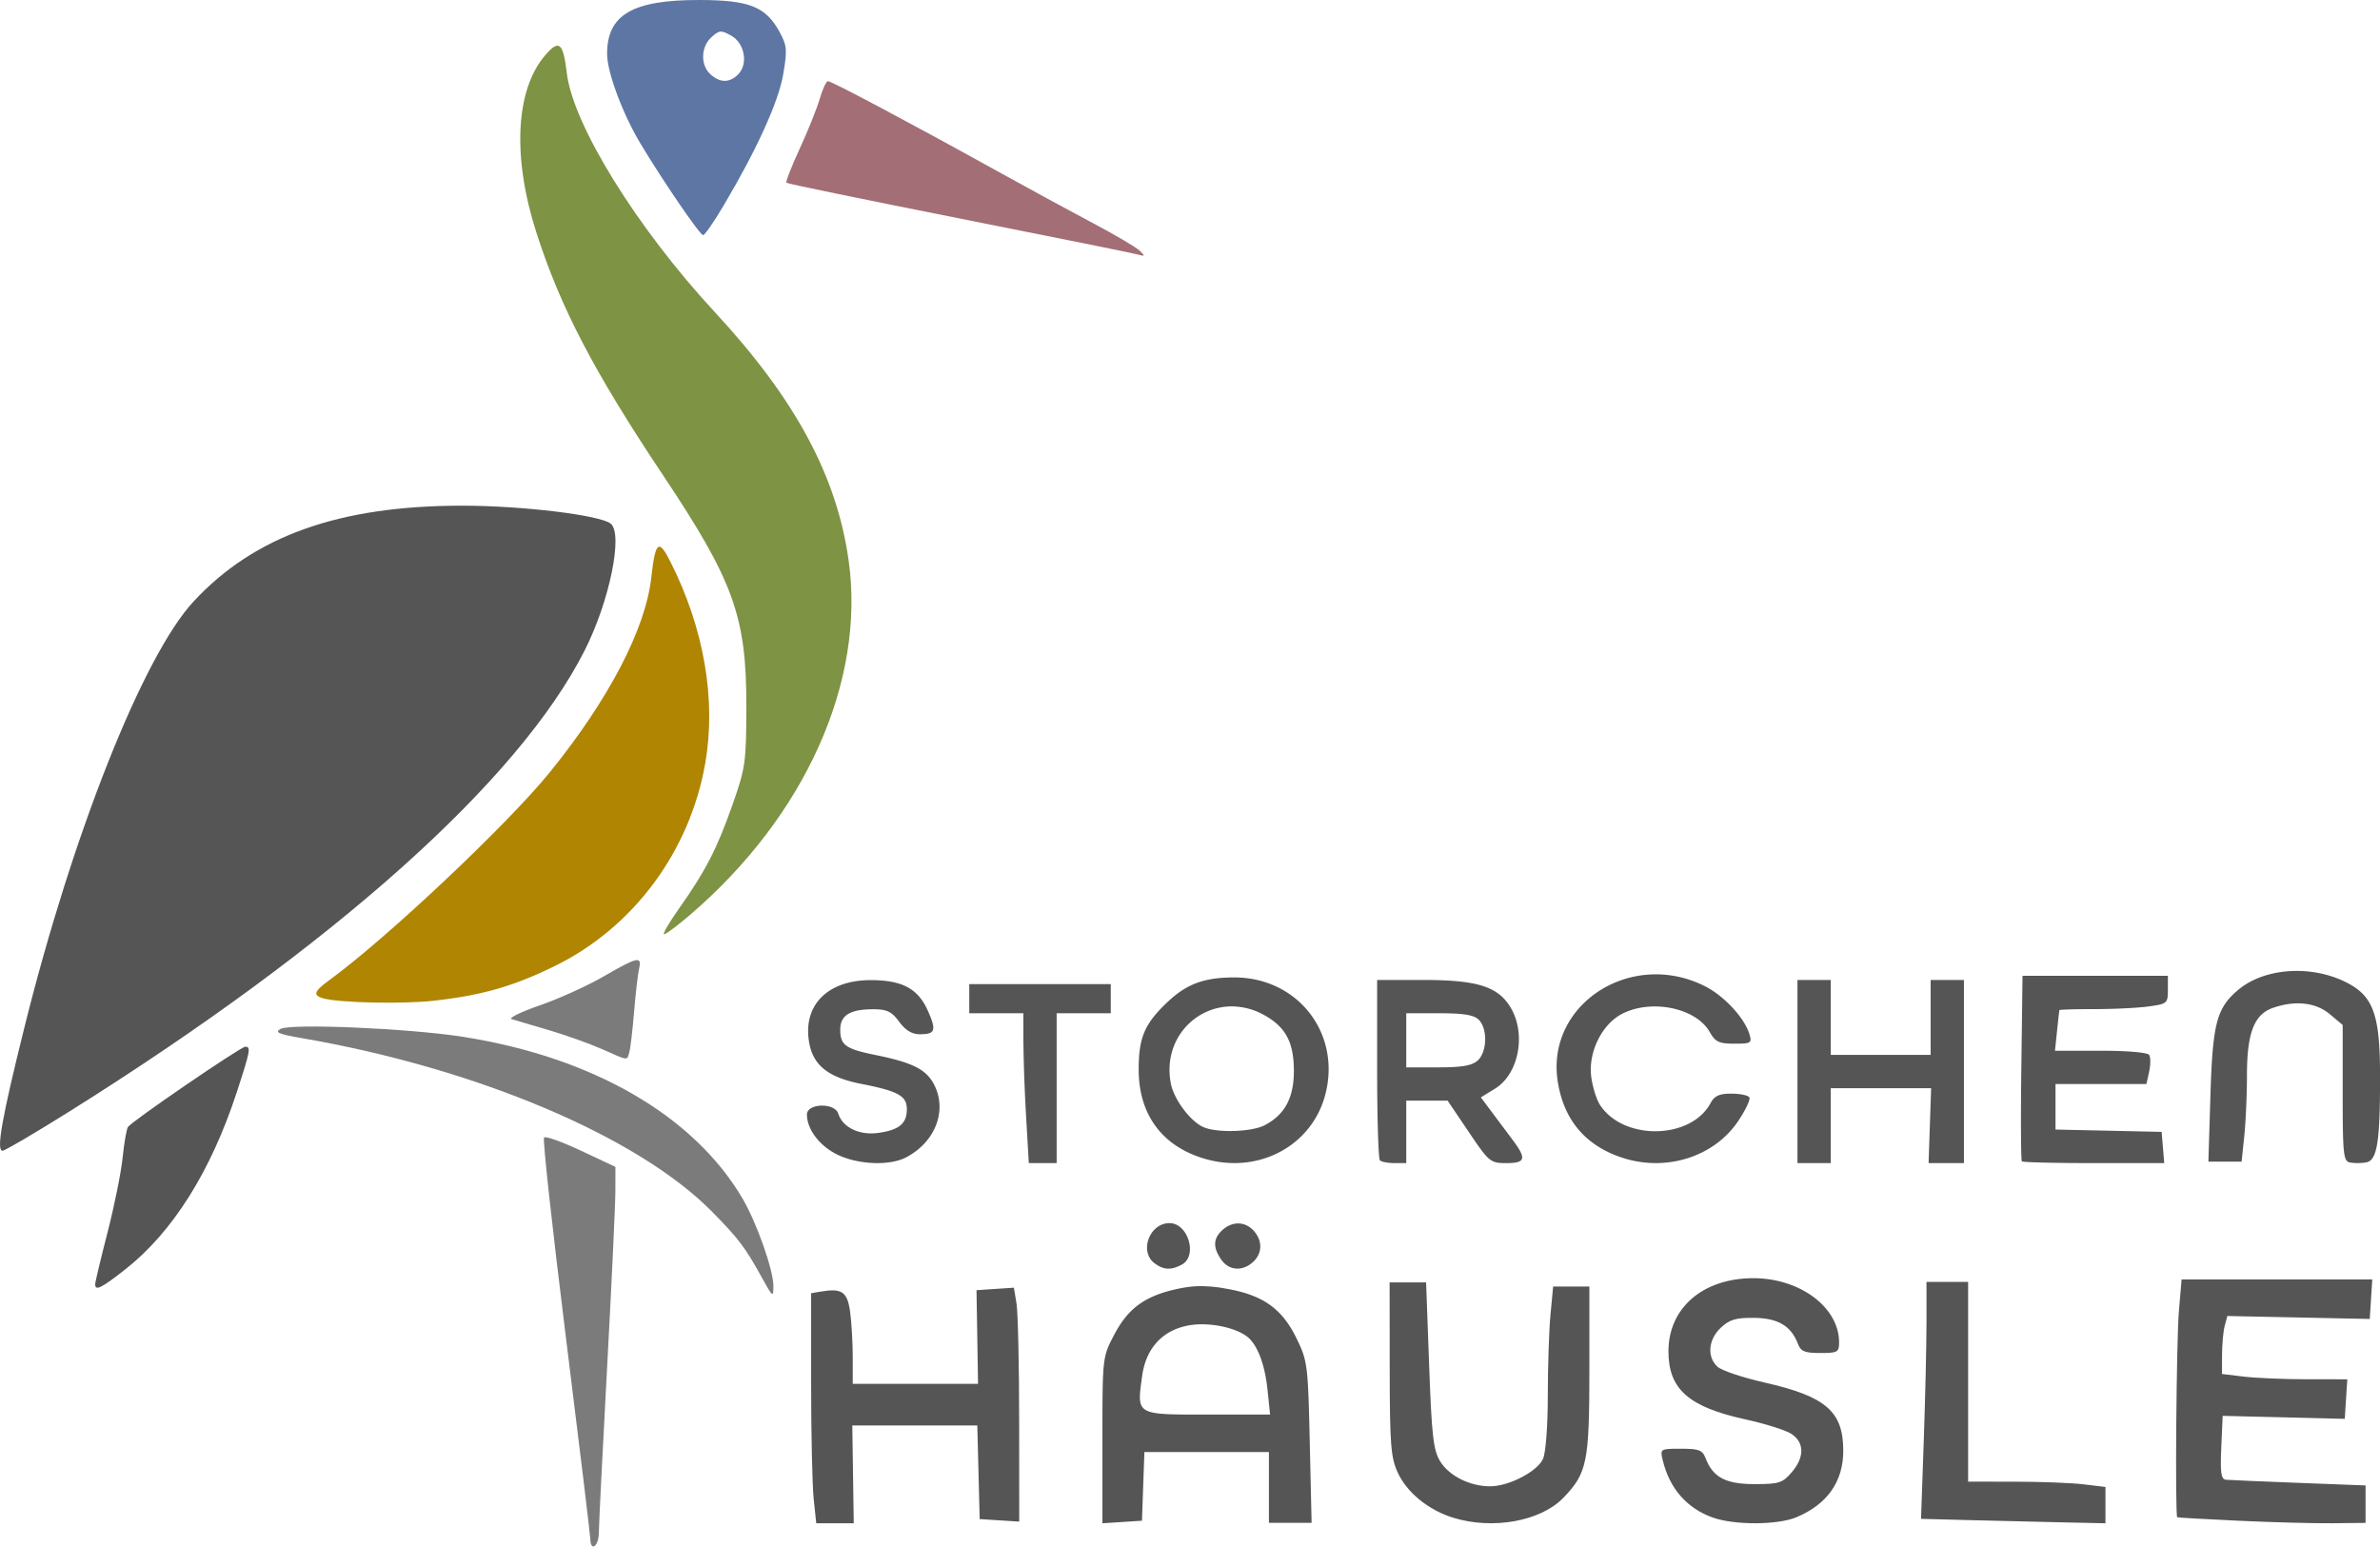
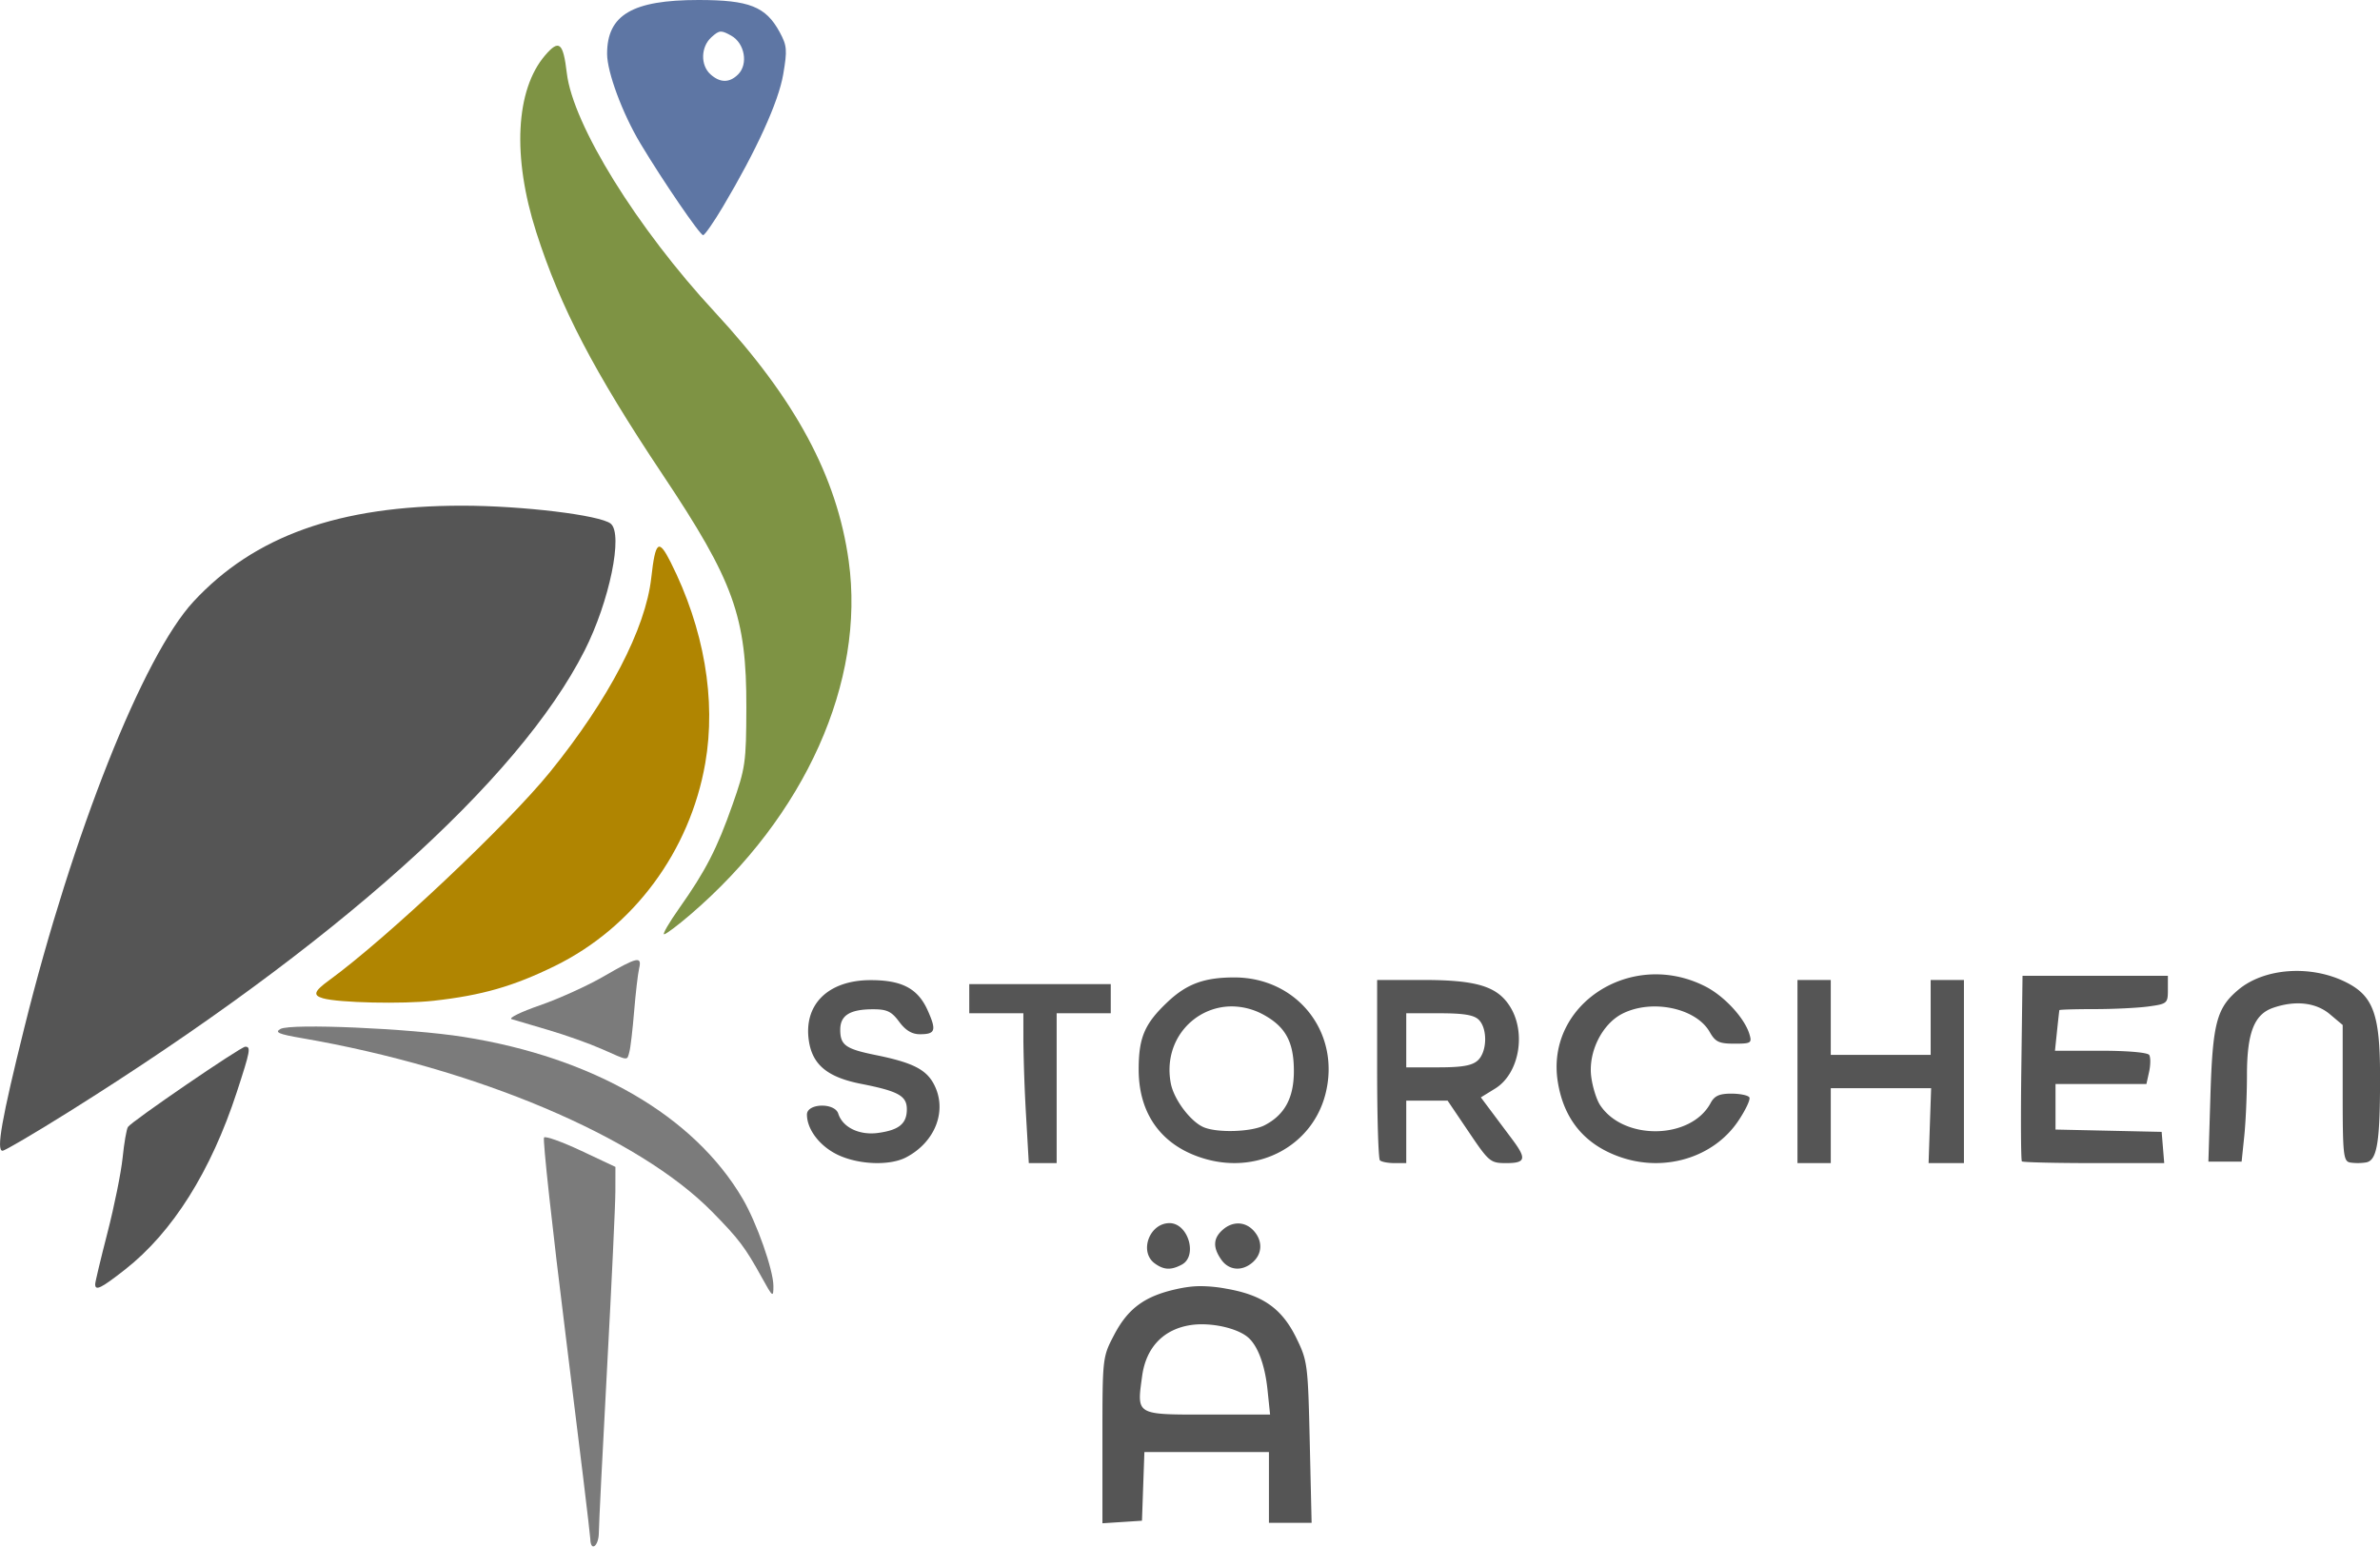
<svg xmlns="http://www.w3.org/2000/svg" width="100" height="65" viewBox="0 0 26.458 17.198" version="1.1" id="svg5">
  <defs id="defs2">
    <pattern patternUnits="userSpaceOnUse" x="15.75" y="0" width="14.953" height="68" id="fill-0-render-3-0">
      <rect width="14.953" height="68" style="fill: rgb(177, 178, 181); fill-opacity: 1;" id="rect4784" />
    </pattern>
  </defs>
  <g id="layer1">
    <g style="fill:none" id="g1624" transform="matrix(0.756,0,0,0.756,6.8103956e-6,6.8103956e-6)">
      <g class="text-container" id="shape-ce15025e-a7e2-80e1-8005-2d8afbe0e6e9" transform="matrix(0.35,0,0,0.35,9.655,2.485)" style="fill:none">
        <defs id="defs4787">
          <pattern patternUnits="userSpaceOnUse" x="15.75" y="0" width="14.953" height="68" id="pattern4806">
            <rect width="14.953" height="68" style="fill: rgb(177, 178, 181); fill-opacity: 1;" id="rect4804" />
          </pattern>
        </defs>
        <g aria-label="f" id="fills-ce15025e-a7e2-80e1-8005-2d8afbe0e6e9" style="font-weight:700;font-size:58px;font-family:Agdasima;dominant-baseline:ideographic;white-space:pre;fill:#b1b2b5" class="fills" />
      </g>
      <g class="strokes" style="fill:#999999;fill-opacity:1;stroke:none;stroke-linejoin:round;stroke-dasharray:none" id="g5182" transform="matrix(0.35,0,0,0.35,9.625,9.625)" />
      <g style="fill:none" id="g8282" transform="matrix(0.379,0,0,0.379,6.2600883e-5,-9.0090319e-6)">
        <g style="fill:#000000" xml:space="preserve" id="g8259">
          <g style="fill:#000000" id="g8247">
            <path d="m 27.102,0 c 1.968,0 2.61,0.254 3.148,1.246 0.285,0.527 0.299,0.692 0.137,1.64 -0.183,1.07 -1.033,2.937 -2.334,5.126 -0.363,0.612 -0.712,1.112 -0.774,1.112 -0.122,0 -1.551,-2.088 -2.428,-3.549 C 24.155,4.416 23.554,2.801 23.554,2.088 23.554,0.577 24.535,0 27.102,0 Z m 0.869,1.226 c -0.112,0.001 -0.207,0.071 -0.369,0.218 -0.413,0.373 -0.432,1.082 -0.039,1.438 0.374,0.338 0.74,0.34 1.075,0.004 0.401,-0.4 0.256,-1.21 -0.269,-1.503 C 28.184,1.279 28.07,1.226 27.971,1.226 Z" style="fill:#5e76a4;fill-opacity:1;stroke-width:1.049" class="fills" id="path8231" />
-             <path d="M 44.223,9.729 C 44.09,9.598 43.268,9.114 42.396,8.653 41.525,8.192 39.817,7.263 38.602,6.59 35.373,4.8 32.265,3.149 32.124,3.149 c -0.067,0 -0.211,0.309 -0.32,0.686 -0.11,0.378 -0.46,1.25 -0.779,1.939 -0.318,0.689 -0.549,1.282 -0.513,1.318 0.036,0.036 3.046,0.656 6.687,1.378 3.641,0.722 6.766,1.354 6.944,1.404 0.286,0.081 0.295,0.065 0.08,-0.145 z" style="fill:#a36e76;fill-opacity:1;stroke-width:1.049" class="fills" id="path8233" />
            <path d="m 26.787,35.484 c 4.457,-3.826 6.79,-9.035 6.142,-13.715 -0.456,-3.289 -2.065,-6.28 -5.196,-9.66 C 24.711,8.849 22.228,4.838 21.991,2.835 21.85,1.645 21.692,1.515 21.151,2.145 20,3.485 19.869,6.088 20.806,9.009 c 0.932,2.909 2.237,5.411 4.899,9.4 2.768,4.146 3.262,5.52 3.252,9.043 -0.006,2.135 -0.035,2.344 -0.538,3.773 -0.602,1.71 -1.043,2.566 -2.069,4.018 -0.392,0.555 -0.655,1.009 -0.584,1.008 0.071,-10e-4 0.531,-0.346 1.021,-0.767 z" style="fill:#7e9344;fill-opacity:1;stroke-width:1.049" class="fills" id="path8235" />
            <path d="m 16.822,38.829 c 1.88,-0.21 3.098,-0.56 4.713,-1.353 3.044,-1.494 5.234,-4.449 5.828,-7.865 0.429,-2.465 -0.047,-5.226 -1.344,-7.8 -0.465,-0.925 -0.591,-0.823 -0.751,0.607 -0.222,1.983 -1.65,4.722 -3.929,7.536 -1.644,2.029 -6.324,6.443 -8.564,8.076 -0.595,0.433 -0.648,0.587 -0.242,0.704 0.605,0.174 3.089,0.229 4.289,0.095 z" style="fill:#b08501;fill-opacity:1;stroke-width:1.049" class="fills" id="path8237" />
            <path d="m 24.418,40.814 c 0.044,-0.155 0.127,-0.864 0.185,-1.574 0.059,-0.711 0.145,-1.456 0.192,-1.656 0.118,-0.5 -0.058,-0.462 -1.371,0.298 -0.628,0.364 -1.742,0.869 -2.476,1.123 -0.734,0.254 -1.229,0.496 -1.1,0.537 0.129,0.041 0.769,0.23 1.424,0.421 0.654,0.191 1.59,0.524 2.079,0.74 1.059,0.469 0.97,0.46 1.067,0.111 z" style="fill:#7b7b7b;fill-opacity:1;stroke-width:1.049" class="fills" id="path8239" />
            <path d="M 2.678,43.133 C 12.982,36.677 20.123,30.291 22.682,25.24 c 0.964,-1.903 1.503,-4.52 1.013,-4.922 -0.405,-0.331 -3.434,-0.698 -5.766,-0.698 -4.775,0 -8.066,1.175 -10.425,3.723 -1.953,2.11 -4.689,9.002 -6.561,16.531 -0.875,3.52 -1.098,4.775 -0.846,4.775 0.088,0 1.25,-0.682 2.581,-1.516 z m 2.179,6.12 c 1.838,-1.443 3.326,-3.806 4.33,-6.88 0.524,-1.603 0.554,-1.761 0.328,-1.761 -0.177,0 -4.401,2.89 -4.551,3.113 -0.055,0.082 -0.149,0.62 -0.207,1.194 -0.059,0.574 -0.323,1.879 -0.586,2.901 -0.263,1.021 -0.479,1.925 -0.479,2.007 0,0.273 0.231,0.159 1.165,-0.574 z" style="fill:#555555;fill-opacity:1;stroke-width:1.049" class="fills" id="path8241" />
            <path d="m 30.007,49.897 c -0.001,-0.62 -0.646,-2.452 -1.192,-3.384 -1.886,-3.218 -5.802,-5.488 -10.839,-6.283 -2.084,-0.329 -6.698,-0.529 -7.094,-0.308 -0.236,0.132 -0.076,0.202 0.82,0.356 6.788,1.169 13.059,3.822 15.928,6.739 1.037,1.054 1.28,1.376 1.927,2.549 0.426,0.772 0.45,0.79 0.45,0.331 z" style="fill:#7b7b7b;fill-opacity:1;stroke-width:1.049" class="fills" id="path8243" />
            <path d="m 23.234,59.465 c 10e-4,-0.289 0.146,-3.177 0.321,-6.419 0.175,-3.242 0.32,-6.316 0.32,-6.832 l 0.002,-0.939 -1.333,-0.627 c -0.732,-0.344 -1.379,-0.576 -1.437,-0.515 -0.058,0.062 0.321,3.528 0.842,7.702 0.521,4.174 0.95,7.717 0.953,7.872 0.01,0.522 0.329,0.289 0.332,-0.242 z" style="fill:#7b7b7b;fill-opacity:1;stroke-width:1.049" class="fills" id="path8245" />
          </g>
          <g style="fill:#000000" id="g8257">
            <path d="m 53.431,38.022 v 3.445 c 0,1.895 0.048,3.494 0.108,3.553 0.059,0.059 0.313,0.108 0.565,0.108 h 0.457 v -2.423 h 1.605 l 0.818,1.211 c 0.787,1.167 0.84,1.212 1.458,1.212 0.752,0 0.796,-0.167 0.237,-0.914 l -0.814,-1.088 -0.41,-0.548 0.558,-0.344 c 0.924,-0.571 1.213,-2.146 0.582,-3.167 -0.492,-0.797 -1.296,-1.045 -3.391,-1.045 z m 1.13,1.292 h 1.281 c 0.948,0 1.346,0.066 1.534,0.254 0.347,0.347 0.323,1.248 -0.042,1.578 -0.221,0.2 -0.608,0.267 -1.534,0.267 h -1.239 v -1.049 z m -6.672,-1.39 c -1.164,0 -1.844,0.25 -2.586,0.95 -0.895,0.845 -1.124,1.38 -1.124,2.626 0,1.766 0.936,3.008 2.621,3.476 2.066,0.575 4.11,-0.537 4.622,-2.513 0.616,-2.372 -1.071,-4.539 -3.533,-4.539 z m -0.077,1.124 a 2.6,2.6 0 0 1 1.252,0.345 c 0.827,0.465 1.137,1.055 1.137,2.164 0,1.039 -0.356,1.699 -1.135,2.102 -0.499,0.258 -1.803,0.304 -2.35,0.083 -0.514,-0.208 -1.172,-1.08 -1.291,-1.711 -0.315,-1.679 0.925,-2.996 2.387,-2.983 z m 21.928,2.527 v -3.553 h 1.292 v 2.907 h 3.876 v -2.907 h 1.291 v 7.105 h -0.686 l -0.686,10e-4 0.049,-1.454 0.05,-1.453 h -3.894 v 2.906 H 69.74 Z m -29.929,1.736 a 65.572,65.572 0 0 1 -0.105,-2.907 l -0.001,-1.09 h -2.099 v -1.13 h 5.49 v 1.13 h -2.099 v 5.814 h -1.081 z m 38.636,1.75 C 78.41,45.024 78.4,43.389 78.426,41.427 l 0.046,-3.566 h 5.64 v 0.543 c 0,0.524 -0.027,0.547 -0.749,0.646 -0.412,0.057 -1.357,0.103 -2.1,0.103 -0.742,0 -1.355,0.018 -1.361,0.04 -0.006,0.022 -0.047,0.386 -0.091,0.808 l -0.08,0.767 h 1.777 c 1.039,0 1.82,0.068 1.88,0.165 0.056,0.091 0.054,0.382 -0.003,0.646 l -0.106,0.481 h -3.527 v 1.766 l 2.059,0.045 2.059,0.045 0.05,0.606 0.05,0.606 h -2.728 c -1.5,0 -2.758,-0.031 -2.795,-0.067 z M 62.832,44.882 c -1.358,-0.484 -2.16,-1.459 -2.391,-2.907 -0.482,-3.01 2.861,-5.167 5.73,-3.699 0.738,0.378 1.522,1.23 1.707,1.856 0.1,0.337 0.058,0.363 -0.589,0.362 -0.595,0 -0.735,-0.068 -0.955,-0.454 -0.527,-0.926 -2.231,-1.287 -3.376,-0.715 -0.798,0.398 -1.343,1.494 -1.22,2.451 0.05,0.394 0.204,0.888 0.342,1.098 0.912,1.392 3.529,1.346 4.29,-0.077 0.15,-0.279 0.337,-0.364 0.804,-0.364 0.335,0 0.65,0.065 0.699,0.144 0.049,0.08 -0.147,0.495 -0.435,0.922 -0.959,1.423 -2.879,2 -4.606,1.383 z M 32.473,44.791 c -0.683,-0.338 -1.165,-0.979 -1.165,-1.547 0,-0.44 1.077,-0.47 1.216,-0.034 0.169,0.532 0.813,0.845 1.539,0.748 0.816,-0.11 1.121,-0.359 1.121,-0.918 0,-0.521 -0.326,-0.702 -1.775,-0.987 -1.302,-0.256 -1.887,-0.738 -2.026,-1.669 -0.212,-1.409 0.749,-2.354 2.396,-2.355 1.218,-0.001 1.834,0.326 2.214,1.174 0.349,0.779 0.301,0.925 -0.304,0.925 -0.307,0 -0.556,-0.151 -0.803,-0.485 -0.295,-0.399 -0.473,-0.484 -1.009,-0.484 -0.899,0 -1.277,0.235 -1.277,0.793 0,0.599 0.206,0.746 1.373,0.983 1.434,0.291 1.965,0.559 2.267,1.144 0.522,1.009 0.05,2.235 -1.089,2.828 -0.645,0.335 -1.873,0.282 -2.678,-0.116 z m 58.704,0.313 C 90.921,45.052 90.894,44.79 90.894,42.408 v -2.639 l -0.497,-0.418 c -0.544,-0.458 -1.345,-0.547 -2.211,-0.245 -0.729,0.254 -1.006,0.975 -1.006,2.614 0,0.75 -0.047,1.811 -0.104,2.357 l -0.103,0.993 h -1.289 l 0.078,-2.544 c 0.086,-2.825 0.241,-3.414 1.08,-4.121 1.018,-0.856 2.841,-0.979 4.205,-0.283 1.032,0.526 1.292,1.244 1.297,3.574 0.004,2.612 -0.109,3.328 -0.541,3.405 a 1.993,1.993 0 0 1 -0.626,0.003 z" style="fill:#555555;fill-opacity:1;stroke-width:1.049" class="fills" id="path8249" />
            <g style="fill:#000000" id="g8253">
              <path d="m 46.555,49.902 c -0.3,0.003 -0.586,0.042 -0.928,0.119 -1.22,0.273 -1.867,0.751 -2.402,1.776 -0.451,0.863 -0.452,0.872 -0.452,4.085 v 3.22 l 0.767,-0.049 0.767,-0.05 0.047,-1.332 0.047,-1.332 h 4.832 v 2.745 h 1.656 l -0.072,-3.126 c -0.069,-3.022 -0.086,-3.157 -0.521,-4.045 -0.561,-1.147 -1.307,-1.67 -2.727,-1.914 a 5.52,5.52 0 0 0 -1.014,-0.097 z m 0.085,1.48 c 0.658,0.002 1.391,0.195 1.755,0.485 0.391,0.311 0.679,1.064 0.782,2.046 l 0.101,0.972 h -2.434 c -2.792,0 -2.741,0.031 -2.53,-1.498 0.152,-1.109 0.829,-1.816 1.888,-1.975 0.139,-0.021 0.286,-0.031 0.438,-0.03 z m 0.745,-2.507 c -0.331,-0.473 -0.318,-0.823 0.044,-1.15 0.387,-0.351 0.881,-0.339 1.213,0.028 0.351,0.387 0.339,0.881 -0.028,1.214 -0.411,0.372 -0.932,0.333 -1.229,-0.092 z m -2.583,0.144 c -0.615,-0.45 -0.207,-1.562 0.574,-1.562 0.725,0 1.102,1.275 0.476,1.61 -0.417,0.223 -0.697,0.21 -1.05,-0.048 z" style="fill:#555555;fill-opacity:1;stroke-width:1.049" class="fills" id="path8251" />
            </g>
-             <path d="M 31.569,58.149 C 31.515,57.626 31.47,55.618 31.47,53.687 v -3.51 l 0.363,-0.062 c 0.831,-0.143 1.043,10e-4 1.15,0.782 0.056,0.407 0.102,1.203 0.102,1.768 v 1.027 h 4.861 l -0.029,-1.817 -0.03,-1.816 0.725,-0.049 0.725,-0.048 0.102,0.614 c 0.056,0.337 0.102,2.379 0.103,4.538 l 0.002,3.924 -0.767,-0.049 -0.767,-0.049 -0.046,-1.817 -0.046,-1.816 h -4.85 l 0.028,1.897 0.028,1.898 h -1.455 z m 24.804,0.735 c -0.966,-0.302 -1.794,-0.981 -2.149,-1.762 -0.263,-0.58 -0.302,-1.093 -0.305,-4.016 l -0.004,-3.35 h 1.416 l 0.118,3.216 c 0.1,2.748 0.163,3.291 0.426,3.724 0.344,0.566 1.155,0.972 1.94,0.972 0.724,0 1.827,-0.57 2.05,-1.06 0.109,-0.239 0.187,-1.256 0.188,-2.46 0,-1.128 0.047,-2.541 0.104,-3.141 l 0.103,-1.09 h 1.406 v 3.235 c 0,3.58 -0.087,4.008 -1.013,4.965 -0.882,0.911 -2.748,1.245 -4.28,0.767 z m 10.082,-0.003 c -1.006,-0.359 -1.681,-1.131 -1.943,-2.227 -0.106,-0.44 -0.099,-0.444 0.708,-0.444 0.696,0 0.835,0.053 0.953,0.363 0.286,0.747 0.78,1.01 1.903,1.01 0.946,0 1.084,-0.044 1.436,-0.453 0.506,-0.588 0.503,-1.161 -0.008,-1.496 -0.219,-0.143 -1.025,-0.398 -1.792,-0.565 -2.196,-0.48 -2.978,-1.172 -2.978,-2.638 0,-1.678 1.33,-2.831 3.276,-2.838 1.822,-0.007 3.345,1.127 3.345,2.491 0,0.381 -0.055,0.412 -0.731,0.412 -0.608,0 -0.753,-0.06 -0.869,-0.363 -0.265,-0.692 -0.776,-0.992 -1.705,-1.001 -0.702,-0.007 -0.946,0.066 -1.284,0.383 -0.49,0.46 -0.546,1.137 -0.127,1.516 0.16,0.145 0.977,0.419 1.817,0.609 2.39,0.542 3.061,1.123 3.061,2.651 0,1.194 -0.623,2.078 -1.814,2.576 -0.734,0.307 -2.407,0.314 -3.248,0.014 z m 10.002,0.1 -1.923,-0.051 0.106,-3.023 c 0.058,-1.662 0.105,-3.731 0.106,-4.597 v -1.574 h 1.615 v 7.751 l 1.817,10e-4 c 0.999,10e-4 2.198,0.047 2.664,0.103 l 0.848,0.102 v 1.409 l -1.655,-0.035 c -0.911,-0.019 -2.521,-0.058 -3.578,-0.086 z m 10.4,0.023 c -1.288,-0.06 -2.36,-0.121 -2.382,-0.134 -0.088,-0.054 -0.034,-6.836 0.064,-7.994 l 0.105,-1.235 h 7.398 l -0.049,0.767 -0.049,0.767 -2.763,-0.057 -2.762,-0.058 -0.102,0.381 c -0.056,0.209 -0.102,0.715 -0.104,1.124 l -0.002,0.745 0.848,0.102 c 0.466,0.056 1.56,0.102 2.431,0.103 l 1.583,10e-4 -0.049,0.767 -0.049,0.767 -2.369,-0.058 -2.368,-0.058 -0.054,1.229 c -0.044,1.002 -0.009,1.233 0.189,1.251 0.133,0.012 1.404,0.066 2.825,0.121 l 2.584,0.099 v 1.453 l -1.292,0.014 c -0.71,0.007 -2.345,-0.036 -3.633,-0.097 z" style="fill:#555555;fill-opacity:1;stroke-width:1.049" class="fills" id="path8255" />
          </g>
        </g>
      </g>
    </g>
  </g>
  <style id="style4777">@font-face{font-family:'Agdasima';font-style:normal;font-weight:700;font-display:block;src:url(https://design.penpot.app/internal/gfonts/font/agdasima/v4/PN_0Rfyxp2f1fUCgAPCGgCza3v3jzw.woff2) format('woff2');unicode-range:U+0100-02BA, U+02BD-02C5, U+02C7-02CC, U+02CE-02D7, U+02DD-02FF, U+0304, U+0308, U+0329, U+1D00-1DBF, U+1E00-1E9F, U+1EF2-1EFF, U+2020, U+20A0-20AB, U+20AD-20C0, U+2113, U+2C60-2C7F, U+A720-A7FF}@font-face{font-family:'Agdasima';font-style:normal;font-weight:700;font-display:block;src:url(https://design.penpot.app/internal/gfonts/font/agdasima/v4/PN_0Rfyxp2f1fUCgAPCGgCzU3v0.woff2) format('woff2');unicode-range:U+0000-00FF, U+0131, U+0152-0153, U+02BB-02BC, U+02C6, U+02DA, U+02DC, U+0304, U+0308, U+0329, U+2000-206F, U+20AC, U+2122, U+2191, U+2193, U+2212, U+2215, U+FEFF, U+FFFD}</style>
</svg>